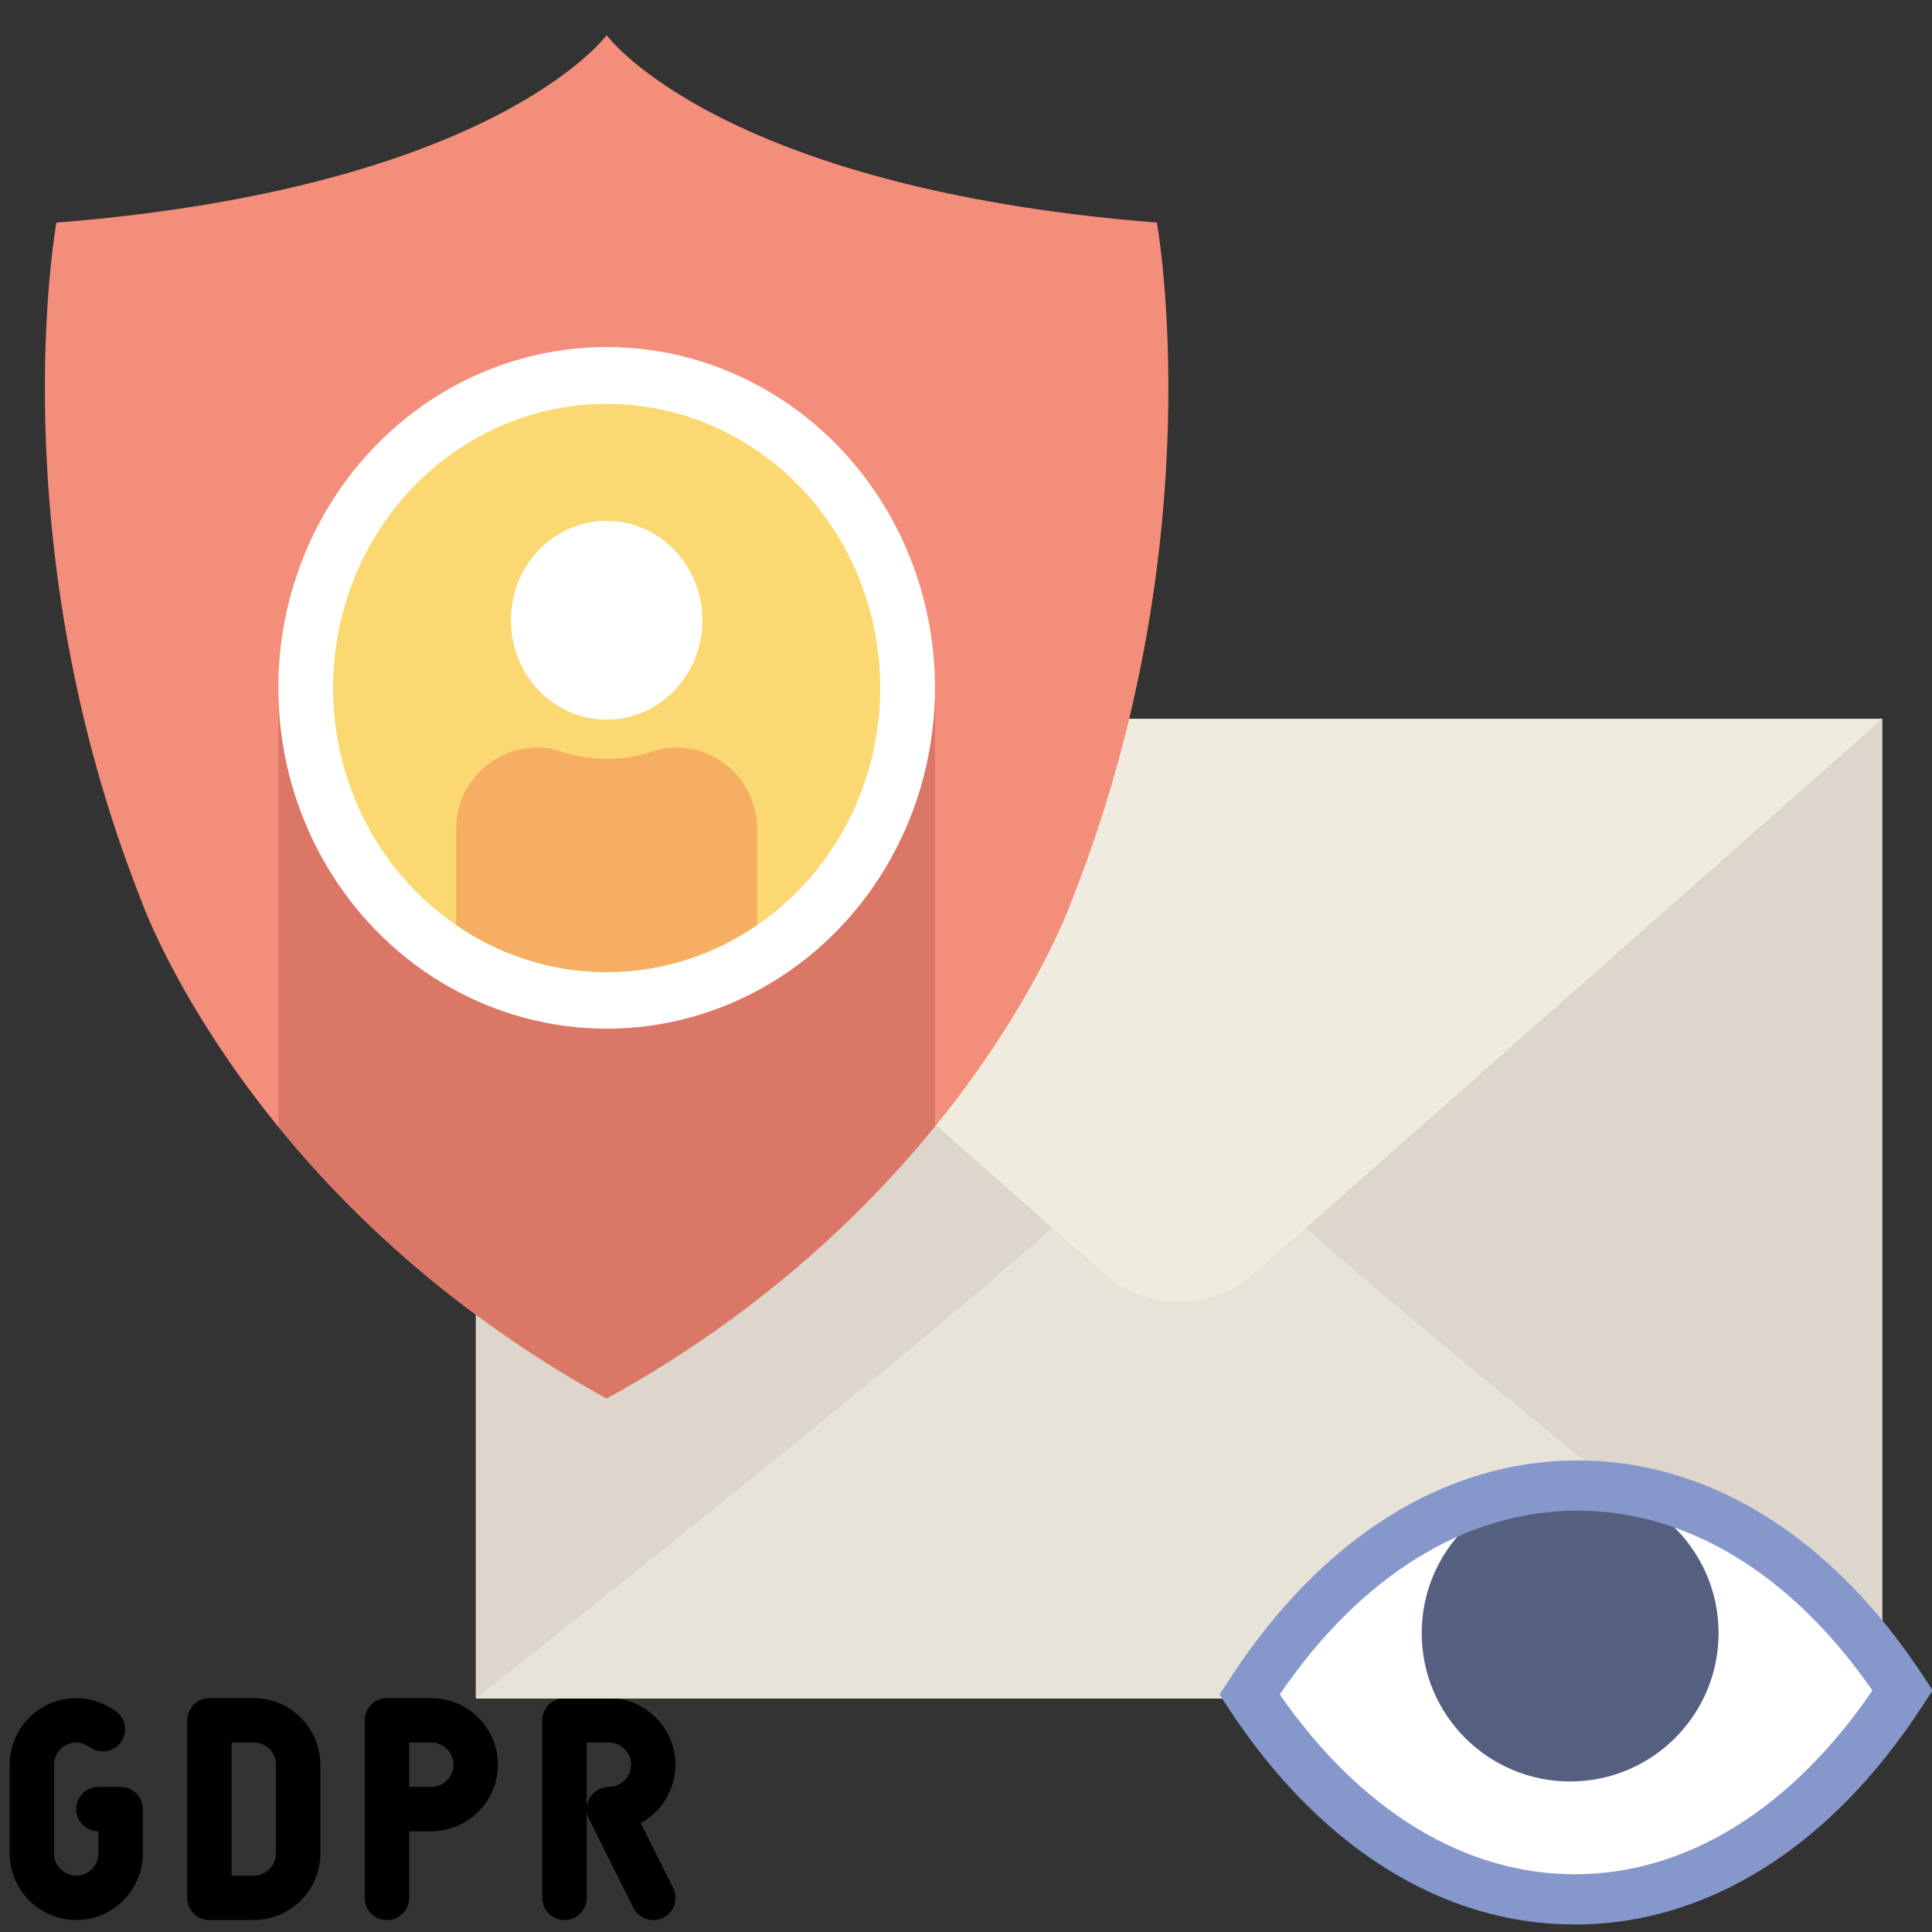
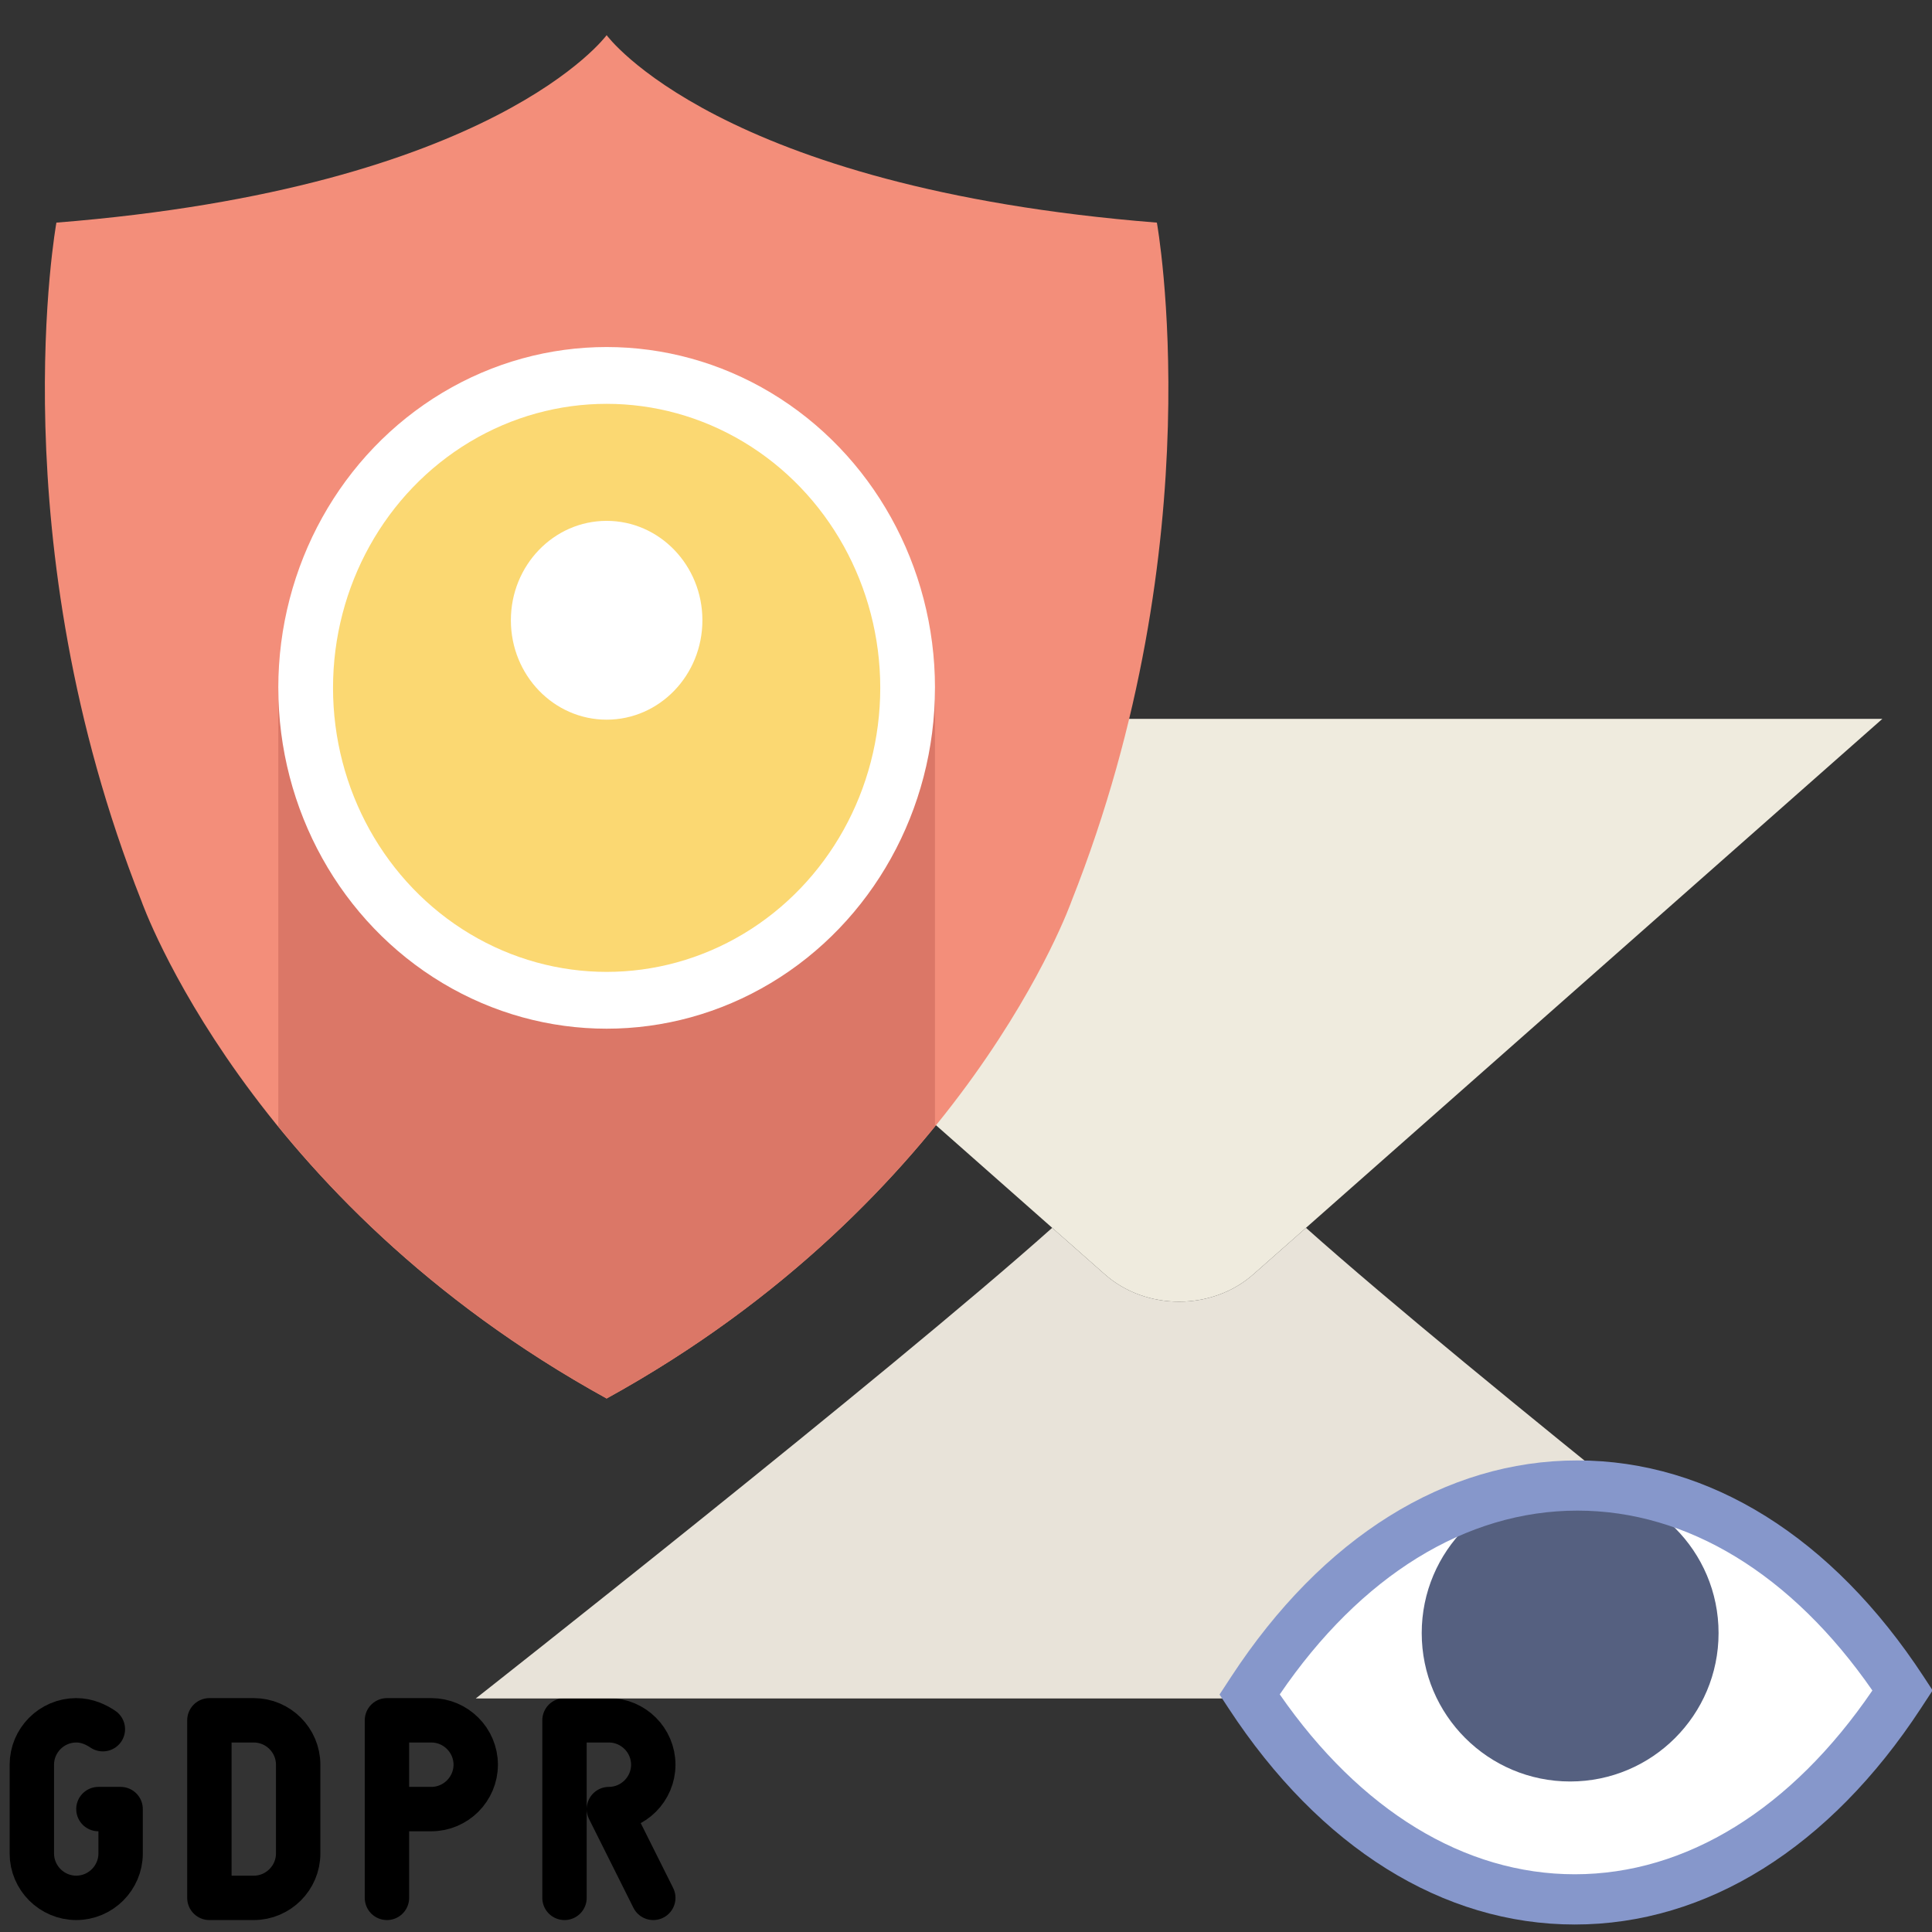
<svg xmlns="http://www.w3.org/2000/svg" width="210mm" height="210mm" viewBox="0 0 744.094 744.094" id="svg2" version="1.1">
  <rect x="0" y="0" width="744.094" height="744.094" fill="#333333" stroke="none" />
  <title id="title4278">subscribe-privacy-jetpack</title>
  <defs id="defs4" />
  <g id="layer1" transform="translate(0,-308.268)">
    <g id="g4191" transform="matrix(8.548,0,0,8.548,-4.834,868.254)">
      <path id="path4176" d="m 12,20 -2,0 0,-8 2,0 c 1.1,0 2,0.9 2,2 l 0,4 c 0,1.1 -0.9,2 -2,2 z" class="st0" style="fill:none;stroke:#000000;stroke-width:2;stroke-linecap:round;stroke-linejoin:round;stroke-miterlimit:10" />
      <path id="path4178" d="m 18,20 0,-8 2,0 c 1.1,0 2,0.9 2,2 l 0,0 c 0,1.1 -0.9,2 -2,2 l -2,0" class="st0" style="fill:none;stroke:#000000;stroke-width:2;stroke-linecap:round;stroke-linejoin:round;stroke-miterlimit:10" />
      <path id="path4180" d="m 26,20 0,-8 2,0 c 1.1,0 2,0.9 2,2 l 0,0 c 0,1.1 -0.9,2 -2,2 l 0,0 2,4" class="st0" style="fill:none;stroke:#000000;stroke-width:2;stroke-linecap:round;stroke-linejoin:round;stroke-miterlimit:10" />
      <path id="path4182" d="m 5,16 1,0 0,2 c 0,1.1 -0.9,2 -2,2 l 0,0 C 2.9,20 2,19.1 2,18 l 0,-4 c 0,-1.1 0.9,-2 2,-2 l 0,0 c 0.5,0 0.9,0.2 1.2,0.4" class="st0" style="fill:none;stroke:#000000;stroke-width:2;stroke-linecap:round;stroke-linejoin:round;stroke-miterlimit:10" />
    </g>
    <g id="g4252" transform="matrix(9.674,0,0,9.674,183.241,536.754)">
      <g id="g4198">
        <g id="g4200">
-           <polygon id="polygon4202" points="28,44 56,44 56,5 0,5 0,44 " style="fill:#dcd6cd" />
          <path id="path4204" d="m 30.965,27.107 c -1.637,1.462 -4.292,1.462 -5.93,0 L 22.948,25.264 C 16.419,31.091 0,44 0,44 L 21.607,44 34.394,44 56,44 C 56,44 39.581,31.091 33.052,25.264 l -2.087,1.843 z" style="fill:#e8e3d9" />
          <path id="path4206" d="m 0,5 25.035,22.107 c 1.637,1.462 4.292,1.462 5.93,0 L 56,5 0,5 Z" style="fill:#efebde" />
        </g>
        <g id="g4208">
          <path id="path4210" d="m 56.805,43.679 -0.107,0.163 c -7.121,10.876 -18.773,10.876 -25.893,0 l 0,0 0.107,-0.163 c 7.121,-10.876 18.773,-10.876 25.893,0 l 0,0 z" style="fill:#ffffff" />
          <circle id="circle4212" r="5.909" cy="41.397" cx="43.569" style="fill:#556080" />
          <path id="path4214" d="M 43.752,53 C 38.498,53 33.604,49.942 29.969,44.391 l -0.358,-0.547 0.465,-0.711 c 3.635,-5.552 8.53,-8.609 13.784,-8.609 5.253,0 10.148,3.057 13.783,8.609 L 58,43.679 57.535,44.39 C 53.9,49.942 49.005,53 43.752,53 Z M 32.008,43.839 C 35.214,48.463 39.365,51 43.752,51 c 4.436,0 8.63,-2.594 11.85,-7.317 -3.206,-4.624 -7.356,-7.161 -11.743,-7.161 -4.437,0 -8.63,2.594 -11.851,7.317 z" style="fill:#8697cb" />
        </g>
      </g>
      <g id="g4216">
</g>
      <g id="g4218">
</g>
      <g id="g4220">
</g>
      <g id="g4222">
</g>
      <g id="g4224">
</g>
      <g id="g4226">
</g>
      <g id="g4228">
</g>
      <g id="g4230">
</g>
      <g id="g4232">
</g>
      <g id="g4234">
</g>
      <g id="g4236">
</g>
      <g id="g4238">
</g>
      <g id="g4240">
</g>
      <g id="g4242">
</g>
      <g id="g4244">
</g>
    </g>
    <g id="g4139" transform="matrix(10.538,0,0,10.939,-103.574,234.302)">
      <path id="path4141" d="M 48.99,38.49 C 48.99,38.49 45.14,49.03 32,56 18.85,49.03 15,38.49 15,38.49 9.78,25.79 11.89,14.6 11.89,14.6 27.93,13.37 32,8 32,8 c 0,0 4.06,5.37 20.11,6.6 0,0 2.11,11.19 -3.12,23.89 z" class="st6" style="fill:#f38e7a" />
      <path id="path4143" d="m 20,46.42 c 2.64,3.13 6.51,6.66 12,9.58 5.49,-2.91 9.35,-6.45 12,-9.58 l 0,-15.44 -24,0 0,15.44 z" class="st5" style="fill:#db7767" />
      <circle id="circle4145" r="12" cy="30.98" cx="32" class="st3" style="fill:#ffffff" />
      <circle id="circle4147" r="10" cy="30.98" cx="32" class="st4" style="fill:#fbd872" />
      <g id="g4149">
        <g id="g4151">
          <circle id="circle4153" r="3.5" cy="28.6" cx="32" class="st3" style="fill:#ffffff" />
-           <path id="path4155" d="m 37.5,35.92 c -0.02,-1.94 -1.98,-3.29 -3.83,-2.7 -0.53,0.17 -1.09,0.26 -1.67,0.26 -0.58,0 -1.14,-0.09 -1.67,-0.26 -1.85,-0.59 -3.81,0.76 -3.83,2.7 0,0.02 0,0.03 0,0.05 l 0,3.36 c 1.58,1.05 3.47,1.66 5.5,1.66 2.03,0 3.92,-0.61 5.5,-1.66 l 0,-3.36 c 0,-0.02 0,-0.04 0,-0.05 z" class="st7" style="fill:#f6af62" />
        </g>
      </g>
    </g>
  </g>
  <style id="style4137" type="text/css">
	.st0{fill:#B4E6DD;}
	.st1{fill:#80D4C4;}
	.st2{fill:#D2F0EA;}
	.st3{fill:#FFFFFF;}
	.st4{fill:#FBD872;}
	.st5{fill:#DB7767;}
	.st6{fill:#F38E7A;}
	.st7{fill:#F6AF62;}
	.st8{fill:#32A48E;}
	.st9{fill:#A38FD8;}
	.st10{fill:#7C64BD;}
	.st11{fill:#EAA157;}
	.st12{fill:#9681CF;}
	.st13{fill:#F9C46A;}
	.st14{fill:#CE6B61;}
</style>
  <style id="style4174" type="text/css">
	.st0{fill:none;stroke:#000000;stroke-width:2;stroke-linecap:round;stroke-linejoin:round;stroke-miterlimit:10;}
	.st1{fill:none;stroke:#000000;stroke-width:2;stroke-linejoin:round;stroke-miterlimit:10;}
</style>
</svg>